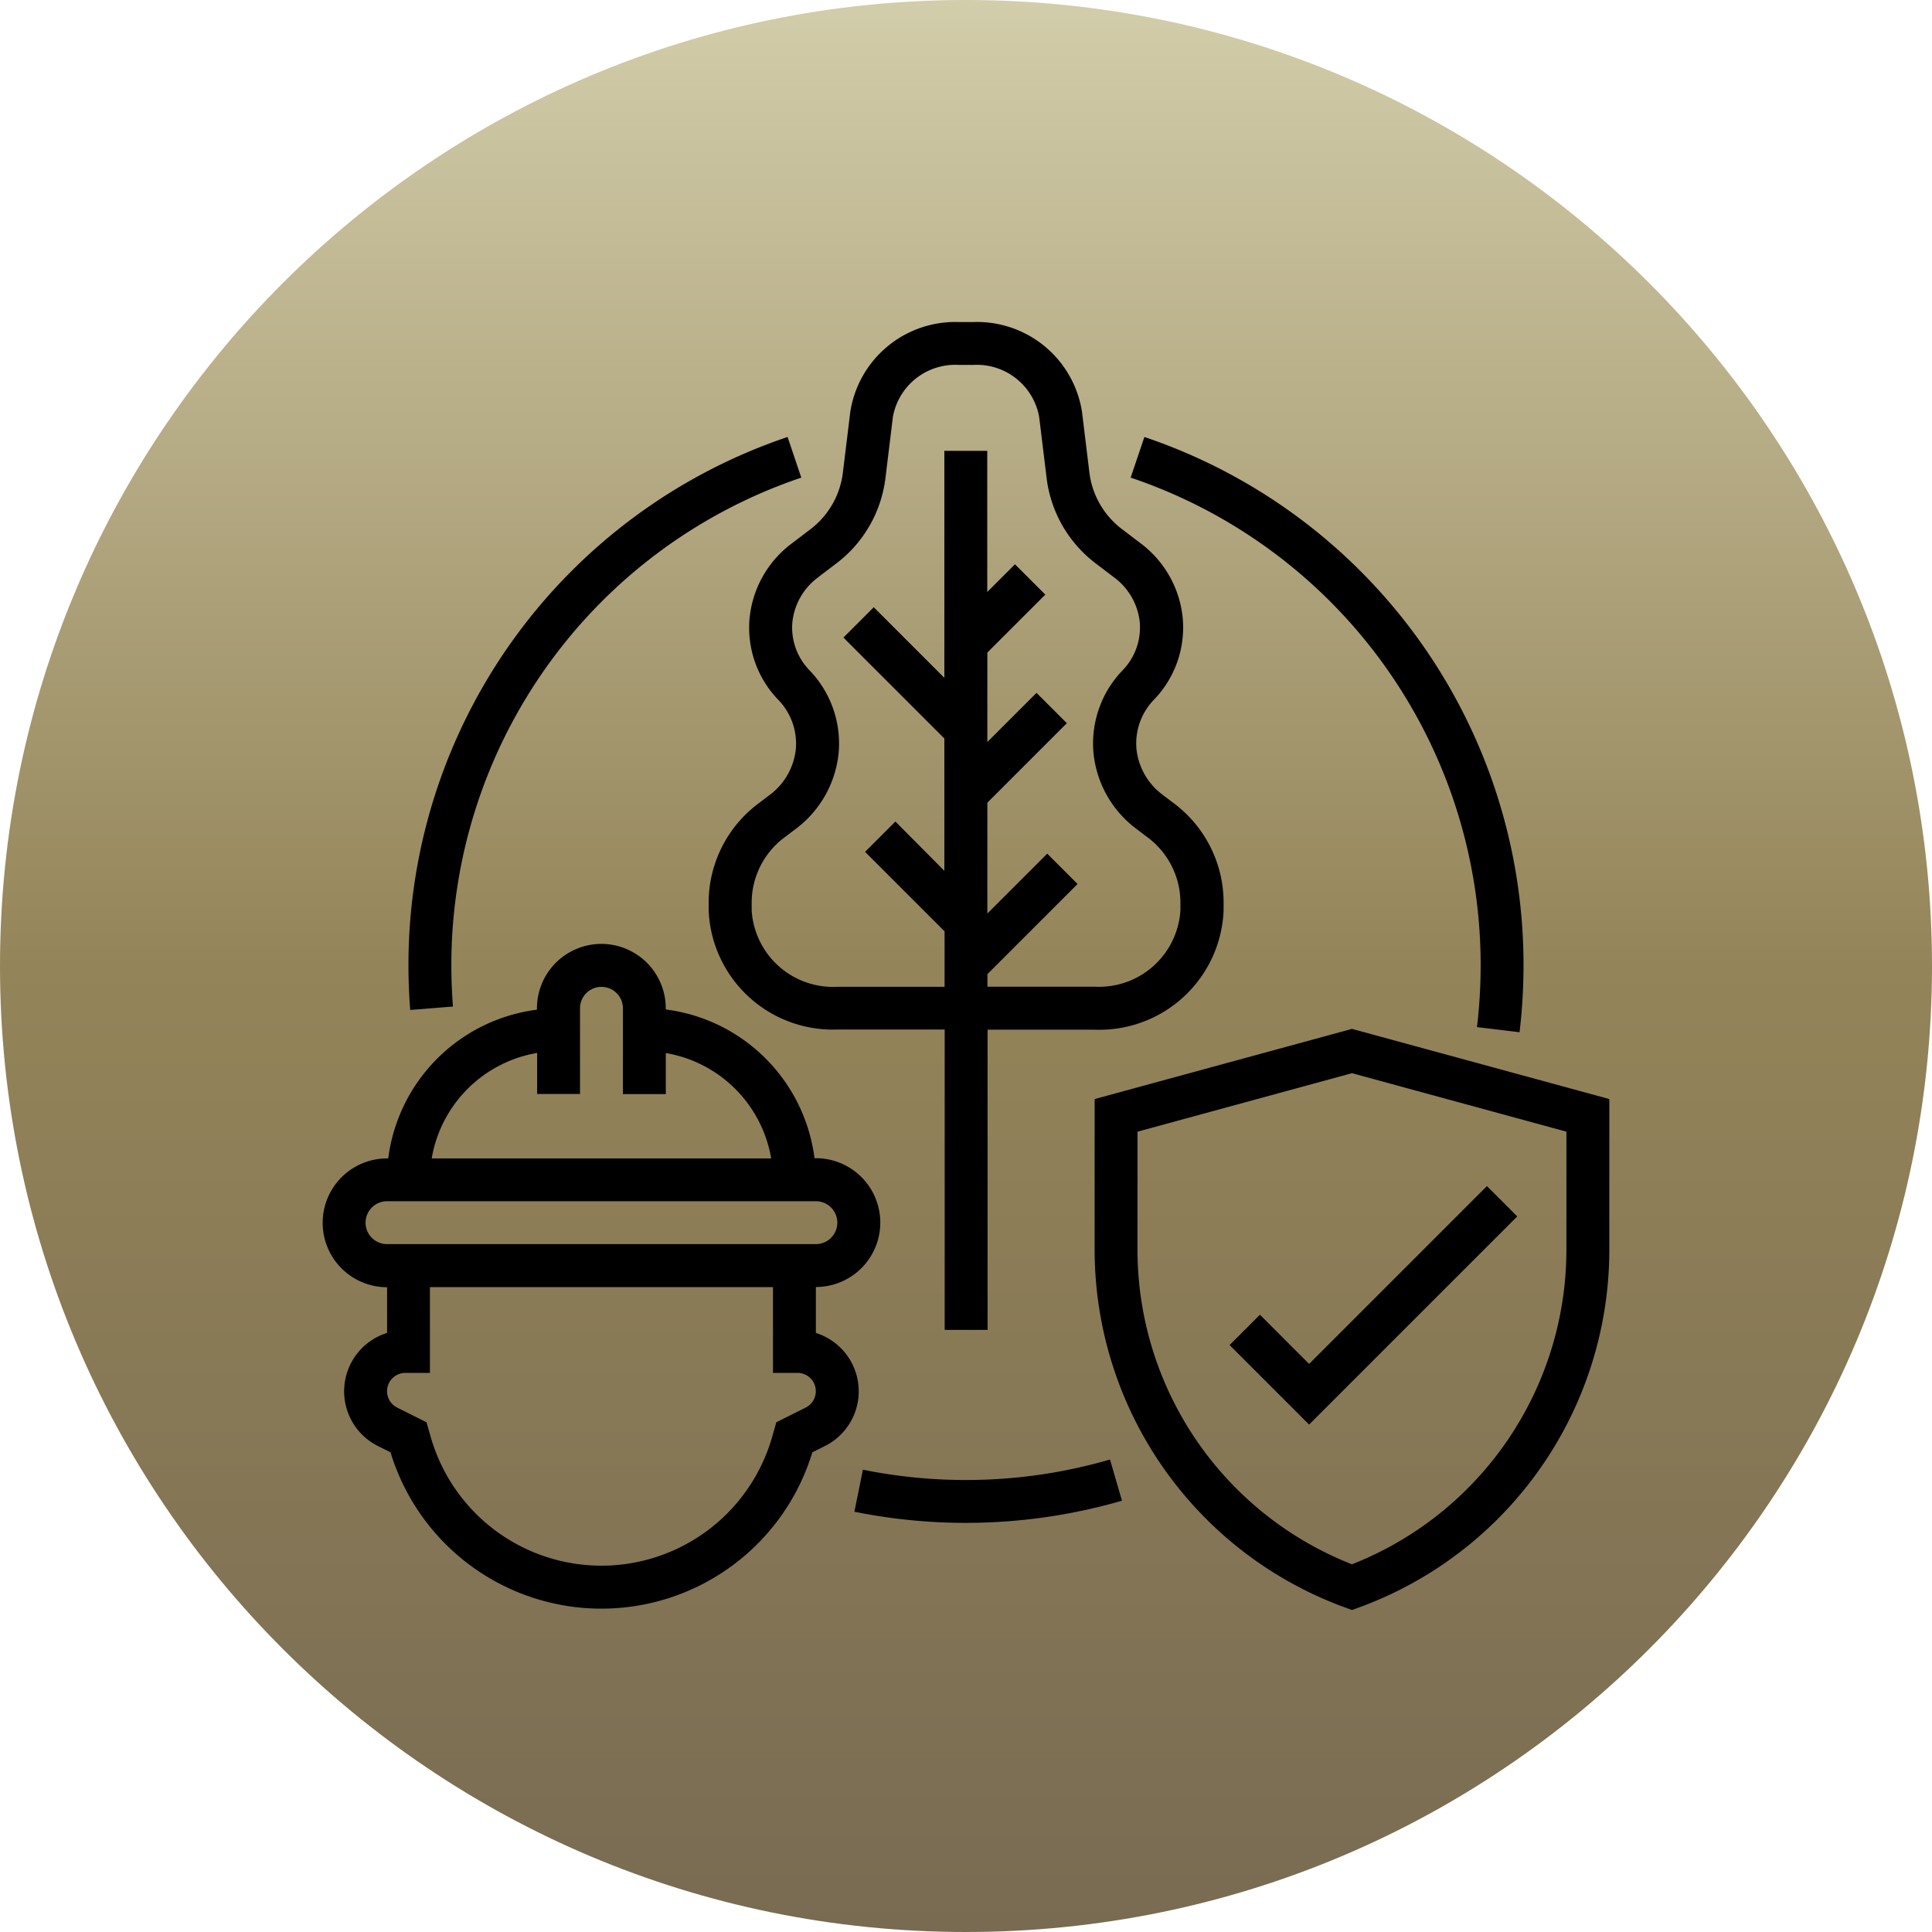
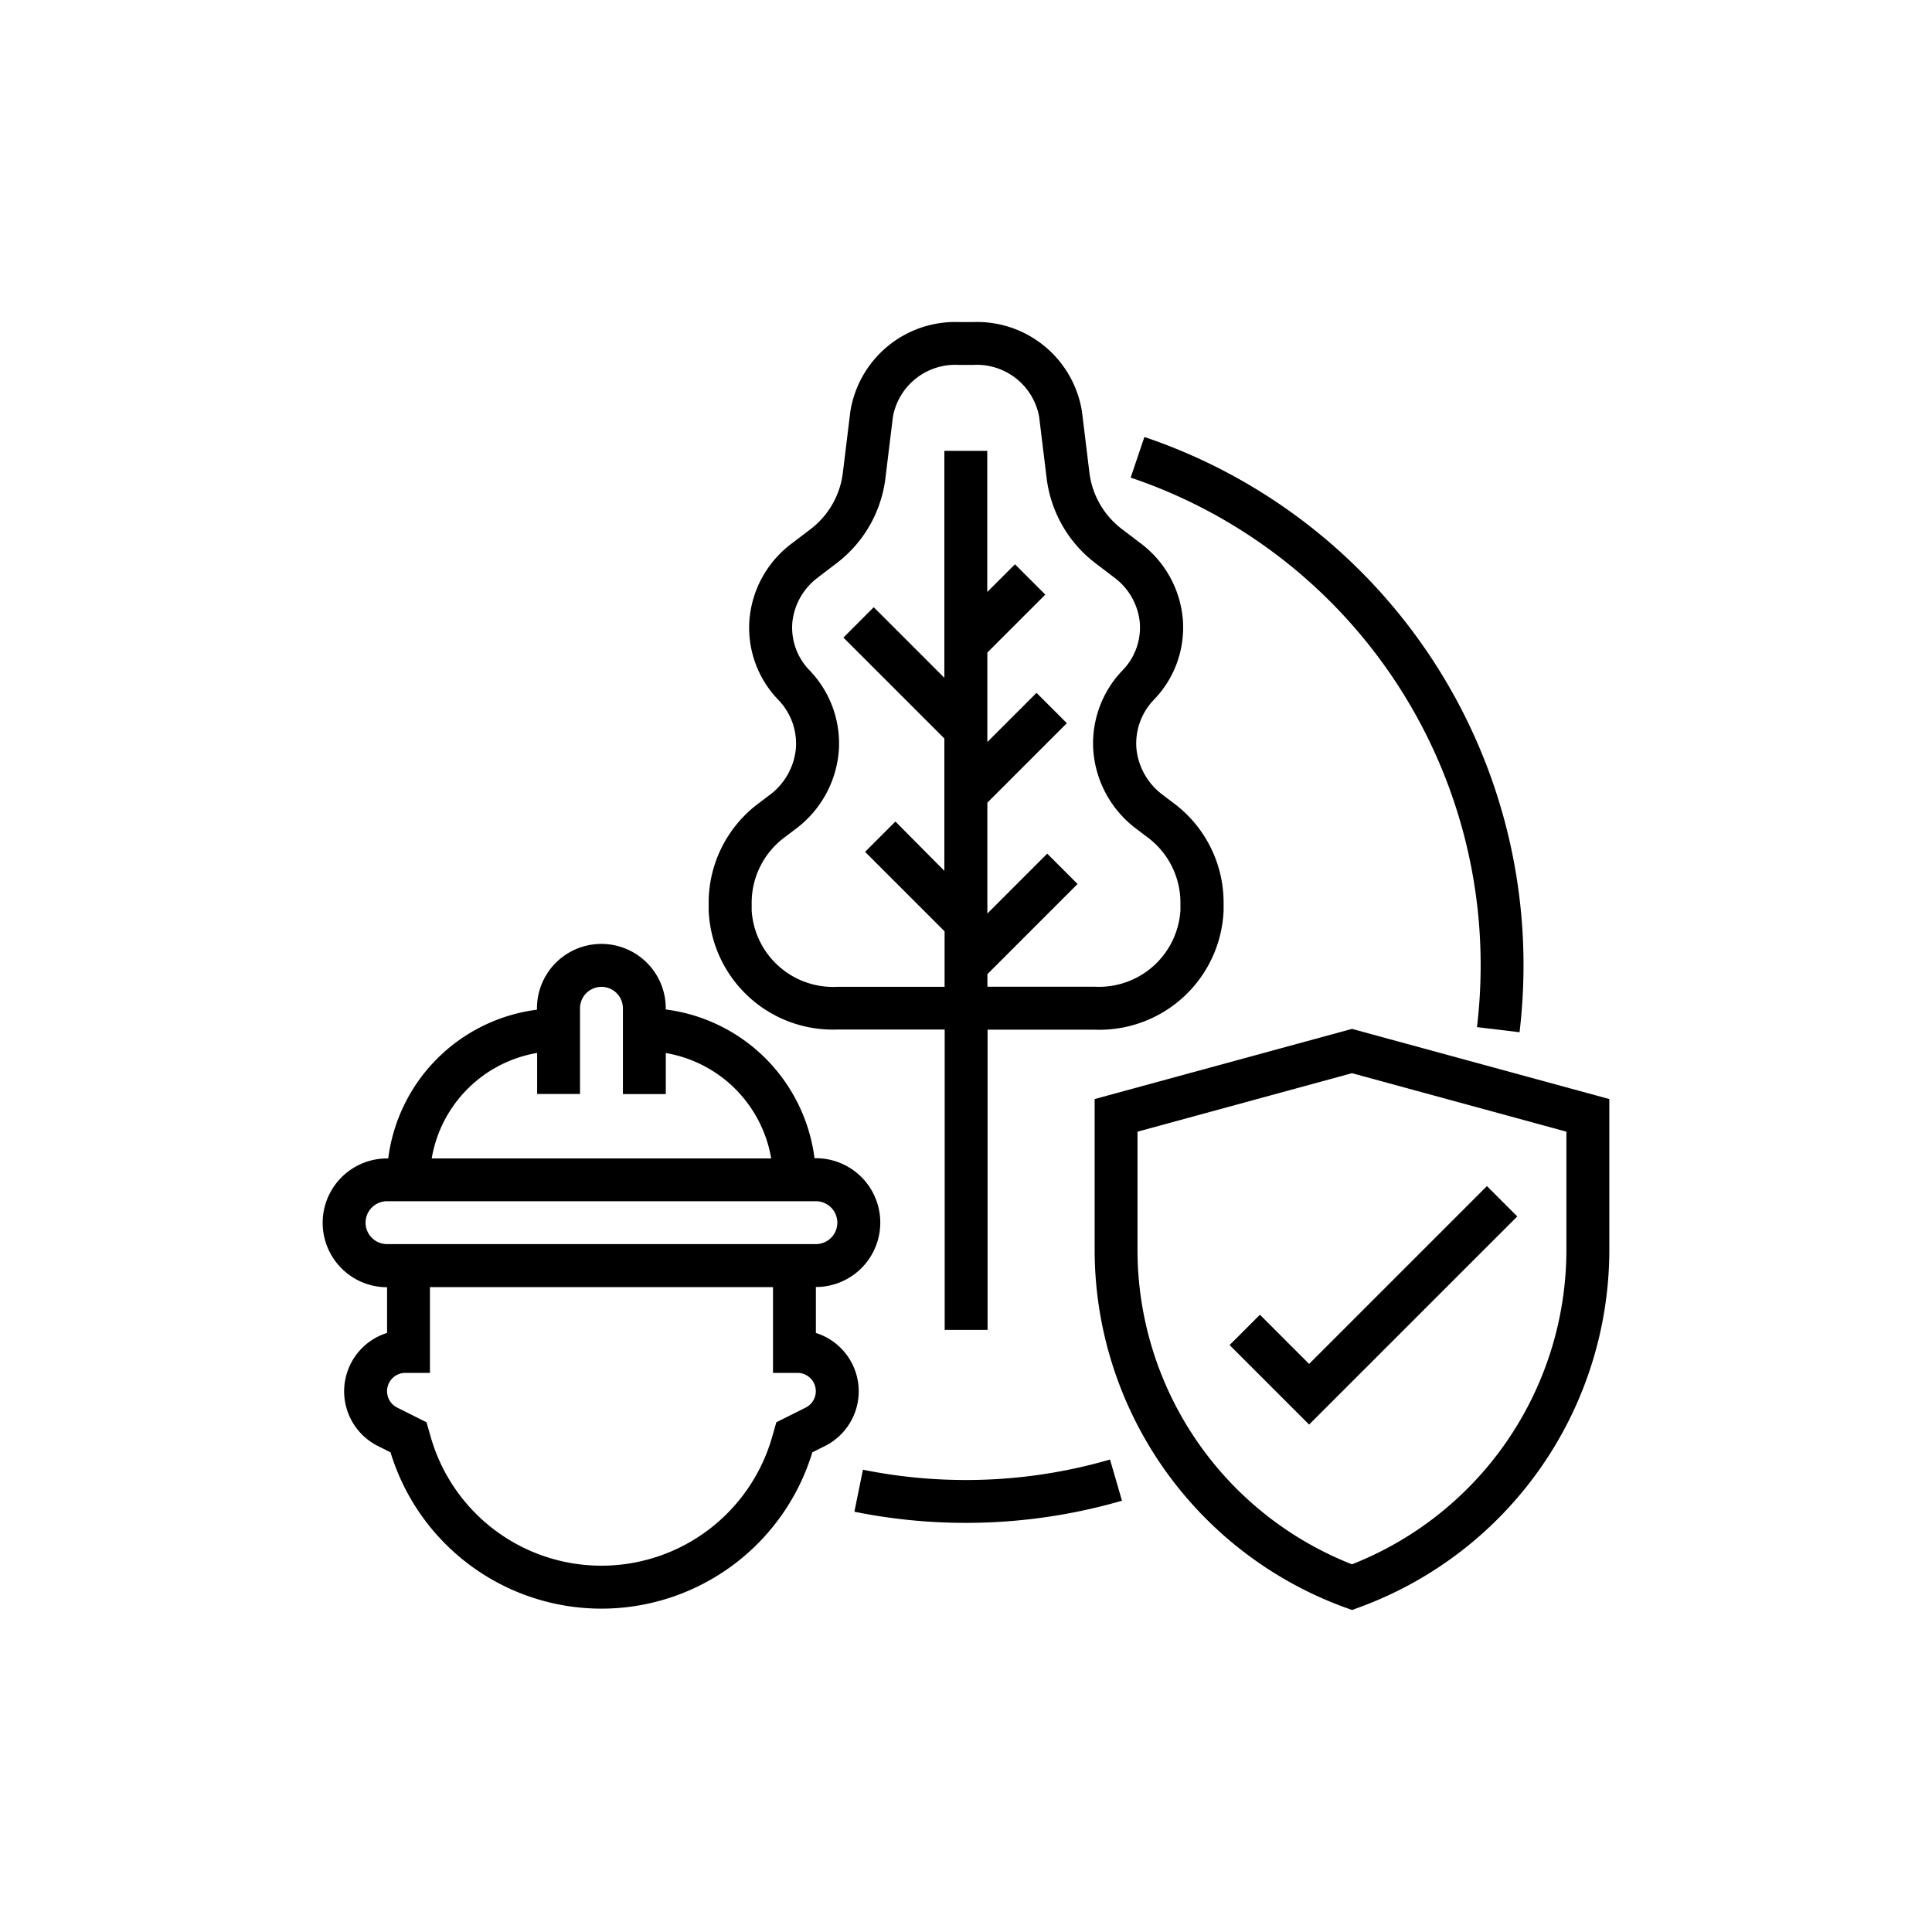
<svg xmlns="http://www.w3.org/2000/svg" xmlns:ns1="http://sodipodi.sourceforge.net/DTD/sodipodi-0.dtd" xmlns:ns2="http://www.inkscape.org/namespaces/inkscape" width="60" height="60" viewBox="0 0 60 60" version="1.1" id="svg1280" ns1:docname="data_center_2025_5_29_15_56_03_1748534163.svg" ns2:version="1.1.2 (0a00cf5339, 2022-02-04)">
  <ns1:namedview id="namedview1282" pagecolor="#ffffff" bordercolor="#000000" borderopacity="0.25" ns2:pageshadow="2" ns2:pageopacity="0.0" ns2:pagecheckerboard="0" showgrid="false" ns2:zoom="5.8934426" ns2:cx="-36.311544" ns2:cy="15.86509" ns2:window-width="1920" ns2:window-height="954" ns2:window-x="0" ns2:window-y="1107" ns2:window-maximized="1" ns2:current-layer="g1180" />
  <defs id="defs1272">
    <linearGradient id="linear-gradient" x1="0.5" x2="0.5" y2="1" gradientUnits="objectBoundingBox">
      <stop offset="0" stop-color="#c1a559" id="stop1265" />
      <stop offset="0.527" stop-color="#bea255" id="stop1267" />
      <stop offset="1" stop-color="#725400" id="stop1269" />
    </linearGradient>
    <clipPath id="clip1_1_1287">
      <rect width="60" height="60" fill="#ffffff" transform="translate(0,0.06)" id="rect1486" x="0" y="0" />
    </clipPath>
    <linearGradient id="paint0_linear_1_1287" x1="30" y1="0.06" x2="30" y2="60.06" gradientUnits="userSpaceOnUse">
      <stop stop-color="#D2CDAA" id="stop1476" />
      <stop offset="0.5" stop-color="#948459" id="stop1478" />
      <stop offset="1" stop-color="#786B52" id="stop1480" />
    </linearGradient>
  </defs>
  <g id="g1180" transform="translate(-113.055,-25.494)">
    <g id="g4301">
      <g id="g2420" transform="translate(31.085,23.28)">
        <g id="g2158" transform="translate(14.533,30.207)">
          <g id="g1816" transform="translate(-6.924,-18.462)">
            <g clip-path="url(#clip1_1_1287)" id="g1472" transform="translate(74.361,-9.591)">
-               <path d="M 30,60.06 C 13.431,60.06 -3.05176e-5,46.629 -3.05176e-5,30.06 -3.05176e-5,13.492 13.431,0.06 30,0.06 c 16.569,0 30,13.431 30,30 0,16.569 -13.431,30 -30,30 z" fill="url(#paint0_linear_1_1287)" id="path1468" style="fill:url(#paint0_linear_1_1287)" />
-             </g>
+               </g>
          </g>
        </g>
      </g>
      <g id="_OUTLINE" data-name=" OUTLINE" transform="translate(123.076,35.495)">
        <path id="Caminho_6916" data-name="Caminho 6916" d="m 161.268,25.23 a 3.222,3.222 0 0 0 0.892,2.5 1.957,1.957 0 0 1 0.549,1.514 2.037,2.037 0 0 1 -0.83,1.455 l -0.309,0.235 A 3.852,3.852 0 0 0 160,34 v 0.272 a 3.862,3.862 0 0 0 4,3.7 h 3.33 V 47.3 h 1.332 v -9.323 h 3.33 a 3.862,3.862 0 0 0 4,-3.7 V 34 a 3.852,3.852 0 0 0 -1.569,-3.072 l -0.309,-0.235 a 2.037,2.037 0 0 1 -0.83,-1.455 1.957,1.957 0 0 1 0.549,-1.514 3.222,3.222 0 0 0 0.892,-2.5 3.3,3.3 0 0 0 -1.331,-2.368 l -0.525,-0.4 a 2.6,2.6 0 0 1 -1.041,-1.753 l -0.235,-1.926 A 3.3,3.3 0 0 0 168.229,16 h -0.474 a 3.3,3.3 0 0 0 -3.356,2.785 l -0.235,1.926 a 2.6,2.6 0 0 1 -1.041,1.753 l -0.525,0.4 a 3.3,3.3 0 0 0 -1.33,2.366 z m 2.137,-1.307 0.525,-0.4 a 3.92,3.92 0 0 0 1.557,-2.652 l 0.235,-1.926 a 1.967,1.967 0 0 1 2.034,-1.614 h 0.474 a 1.967,1.967 0 0 1 2.034,1.614 l 0.235,1.926 a 3.92,3.92 0 0 0 1.557,2.652 l 0.525,0.4 a 1.985,1.985 0 0 1 0.809,1.418 1.907,1.907 0 0 1 -0.535,1.475 3.273,3.273 0 0 0 -0.906,2.537 3.353,3.353 0 0 0 1.352,2.4 l 0.309,0.235 A 2.531,2.531 0 0 1 174.651,34 v 0.272 a 2.533,2.533 0 0 1 -2.664,2.37 h -3.33 v -0.39 l 2.8,-2.8 -0.942,-0.942 -1.86,1.86 v -3.443 l 2.469,-2.469 -0.942,-0.942 -1.527,1.527 v -2.778 l 1.8,-1.8 -0.942,-0.942 -0.861,0.861 V 20 h -1.332 v 7.05 l -2.193,-2.193 -0.942,0.942 3.135,3.135 v 4.11 l -1.52,-1.532 -0.942,0.942 2.469,2.469 v 1.722 H 164 a 2.533,2.533 0 0 1 -2.664,-2.37 V 34 a 2.531,2.531 0 0 1 1.042,-2.011 l 0.309,-0.235 a 3.353,3.353 0 0 0 1.352,-2.4 3.273,3.273 0 0 0 -0.906,-2.537 1.907,1.907 0 0 1 -0.535,-1.475 1.986,1.986 0 0 1 0.809,-1.418 z" transform="translate(-148.013,-16)" />
        <path id="Caminho_6917" data-name="Caminho 6917" d="M 311.991,279.708 304,281.887 v 4.7 a 11.831,11.831 0 0 0 7.764,11.085 l 0.228,0.083 0.228,-0.083 a 11.831,11.831 0 0 0 7.764,-11.085 v -4.7 z m 6.66,6.881 a 10.5,10.5 0 0 1 -6.66,9.747 10.5,10.5 0 0 1 -6.66,-9.747 V 282.9 l 6.66,-1.816 6.66,1.816 z" transform="translate(-280.026,-257.756)" />
        <path id="Caminho_6918" data-name="Caminho 6918" d="m 355.285,342.339 -0.942,0.942 2.469,2.469 6.465,-6.464 -0.942,-0.942 -5.523,5.523 z" transform="translate(-326.178,-311.51)" />
        <path id="Caminho_6919" data-name="Caminho 6919" d="m 31.317,260.074 v -1.419 a 2,2 0 1 0 0,-4 h -0.043 a 5.337,5.337 0 0 0 -4.619,-4.619 V 250 a 2,2 0 0 0 -4,0 v 0.043 a 5.336,5.336 0 0 0 -4.619,4.619 H 18 a 2,2 0 1 0 0,4 v 1.419 a 1.9,1.9 0 0 0 -0.281,3.514 l 0.388,0.194 a 6.846,6.846 0 0 0 13.1,0 l 0.388,-0.194 a 1.9,1.9 0 0 0 -0.281,-3.514 z m -8.657,-8.688 v 1.275 h 1.332 V 250 a 0.666,0.666 0 0 1 1.332,0 v 2.664 h 1.332 v -1.275 a 4,4 0 0 1 3.273,3.273 H 19.386 a 4,4 0 0 1 3.274,-3.276 z m -5.328,5.271 a 0.667,0.667 0 0 1 0.666,-0.666 h 13.319 a 0.666,0.666 0 1 1 0,1.332 H 18 a 0.667,0.667 0 0 1 -0.668,-0.666 z M 31,262.4 l -0.911,0.456 -0.132,0.461 a 5.514,5.514 0 0 1 -10.6,0 l -0.132,-0.461 -0.911,-0.456 a 0.569,0.569 0 0 1 0.254,-1.078 h 0.763 v -2.664 h 10.654 v 2.664 h 0.763 A 0.569,0.569 0 0 1 31,262.4 Z" transform="translate(-16,-228.687)" />
-         <path id="Caminho_6920" data-name="Caminho 6920" d="m 49.382,76.567 c -0.033,-0.423 -0.05,-0.853 -0.05,-1.279 A 15.973,15.973 0 0 1 60.2,60.141 L 59.774,58.879 A 17.3,17.3 0 0 0 48,75.288 c 0,0.461 0.018,0.927 0.055,1.385 z" transform="translate(-45.336,-55.309)" />
        <path id="Caminho_6921" data-name="Caminho 6921" d="m 217.87,441.008 a 16.1,16.1 0 0 1 -3.2,-0.32 l -0.265,1.305 a 17.446,17.446 0 0 0 8.31,-0.342 l -0.372,-1.279 a 16.006,16.006 0 0 1 -4.473,0.636 z" transform="translate(-197.892,-405.046)" />
        <path id="Caminho_6922" data-name="Caminho 6922" d="m 328.31,75.288 a 16.223,16.223 0 0 1 -0.114,1.918 l 1.322,0.159 a 17.562,17.562 0 0 0 0.123,-2.077 17.3,17.3 0 0 0 -11.774,-16.409 l -0.426,1.262 a 15.973,15.973 0 0 1 10.869,15.147 z" transform="translate(-292.348,-55.309)" />
      </g>
    </g>
  </g>
</svg>